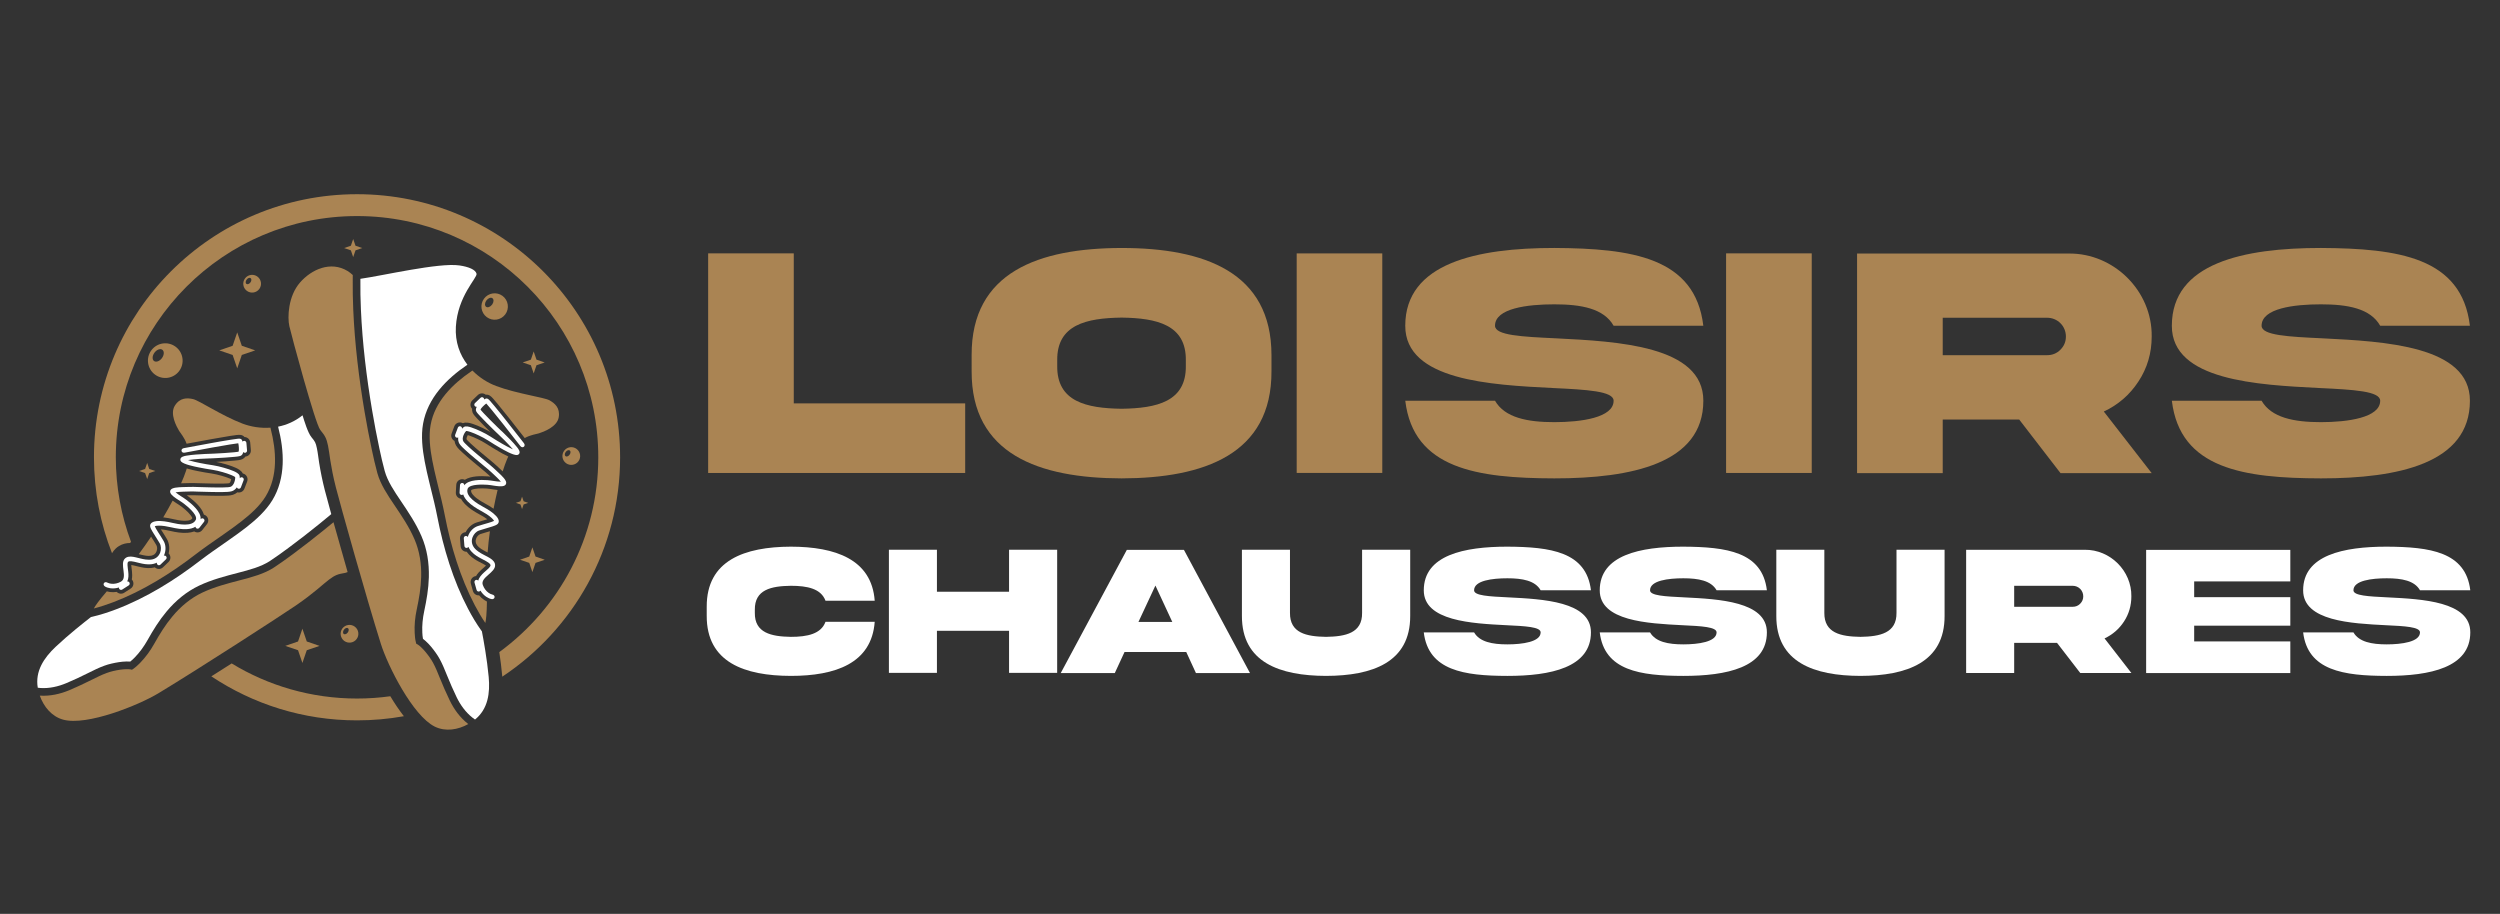
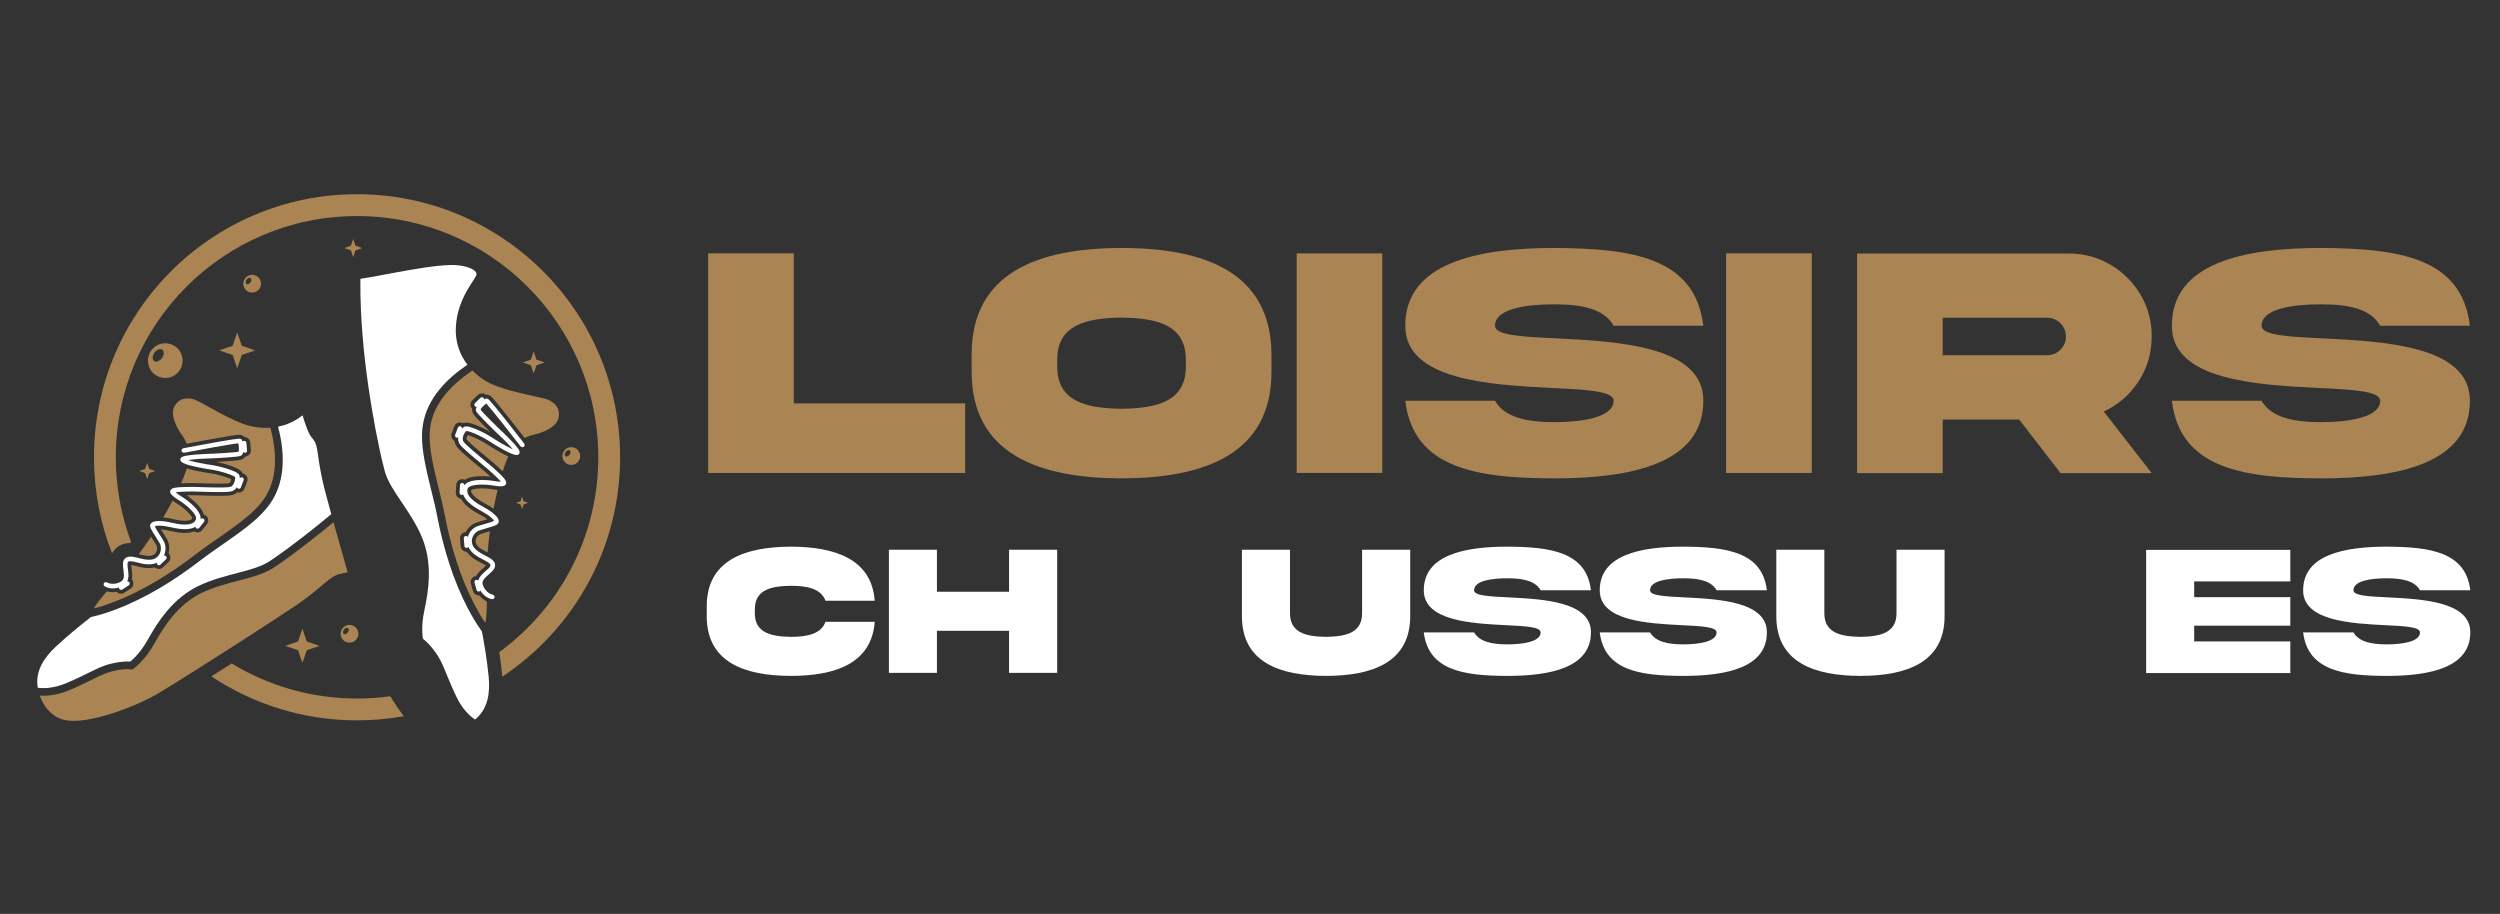
<svg xmlns="http://www.w3.org/2000/svg" version="1.1" id="Calque_1" x="0px" y="0px" width="220.667px" height="80.667px" viewBox="0 0 220.667 80.667" enable-background="new 0 0 220.667 80.667" xml:space="preserve">
  <rect x="0" y="0" width="220.667" height="80.667" fill="#333333" stroke="none" />
  <g>
    <g>
      <path fill="#AA8453" d="M70.063,22.364v13.241h15.131v6.143H62.506V22.364H70.063z" />
      <path fill="#AA8453" d="M112.229,31.35v1.413c0.031,7.328-5.943,9.445-13.228,9.462c-7.298-0.017-13.268-2.134-13.238-9.462V31.35    c-0.029-7.343,5.94-9.448,13.238-9.461C106.303,21.889,112.229,24.022,112.229,31.35z M104.67,31.812    c0.043-3.159-2.58-3.736-5.669-3.779c-3.102,0.043-5.725,0.621-5.683,3.779v0.476c-0.042,3.172,2.581,3.749,5.683,3.792    c3.089-0.043,5.712-0.62,5.669-3.792V31.812z" />
      <path fill="#AA8453" d="M122.01,22.364v19.383h-7.555V22.364H122.01z" />
      <path fill="#AA8453" d="M137.354,29.864c5.406,0.274,13.006,0.648,12.994,5.509c0,5.539-6.347,6.852-13.154,6.852    c-6.792-0.017-12.431-0.838-13.155-6.852h7.922c0.864,1.5,2.868,1.889,5.233,1.889c2.353,0,5.235-0.39,5.235-1.889    c0-0.851-2.351-0.98-5.394-1.125c-5.409-0.275-13.009-0.649-12.997-5.497c0-5.537,6.348-6.864,13.155-6.864    c6.792,0.042,12.432,0.807,13.154,6.864h-7.919c-0.865-1.528-2.871-1.889-5.235-1.889c-2.35,0-5.233,0.346-5.233,1.889    C131.96,29.604,134.311,29.72,137.354,29.864z" />
      <path fill="#AA8453" d="M159.916,22.364v19.383h-7.559V22.364H159.916z" />
      <path fill="#AA8453" d="M182.599,22.379c3.993-0.045,7.383,3.316,7.324,7.325c0,1.458-0.389,2.785-1.168,3.967    c-0.762,1.168-1.788,2.063-3.058,2.654l4.226,5.437h-8.048l-3.646-4.73h-6.751v4.73h-7.56V22.379H182.599z M171.478,28.046v3.304    h9.216c0.462,0,0.852-0.16,1.167-0.477c0.334-0.333,0.49-0.722,0.49-1.169c0-0.923-0.734-1.658-1.657-1.658H171.478z" />
      <path fill="#AA8453" d="M205.015,29.864c5.41,0.274,13.009,0.648,12.996,5.509c0,5.539-6.347,6.852-13.152,6.852    c-6.795-0.017-12.436-0.838-13.156-6.852h7.921c0.864,1.5,2.868,1.889,5.235,1.889c2.347,0,5.233-0.39,5.233-1.889    c0-0.851-2.352-0.98-5.395-1.125c-5.409-0.275-13.012-0.649-12.995-5.497c0-5.537,6.346-6.864,13.156-6.864    c6.791,0.042,12.432,0.807,13.152,6.864h-7.919c-0.865-1.528-2.869-1.889-5.233-1.889c-2.352,0-5.235,0.346-5.235,1.889    C199.623,29.604,201.972,29.72,205.015,29.864z" />
    </g>
    <g>
      <path fill="#FFFFFF" d="M77.208,54.885c-0.266,3.675-3.486,4.774-7.402,4.774c-4.077-0.009-7.442-1.189-7.426-5.307v-0.792    c-0.016-4.111,3.349-5.292,7.426-5.308c3.916,0.007,7.136,1.109,7.402,4.772h-4.344c-0.396-1.067-1.601-1.318-3.059-1.318    c-1.731,0.024-3.203,0.333-3.178,2.121v0.267c-0.025,1.771,1.447,2.092,3.178,2.119c1.458,0,2.67-0.258,3.059-1.328H77.208z" />
      <path fill="#FFFFFF" d="M82.7,55.678v3.714h-4.239V48.521H82.7v3.711h6.366v-3.711h4.246v10.871h-4.246v-3.714H82.7z" />
-       <path fill="#FFFFFF" d="M99.461,48.536h5.041l5.831,10.873h-4.772l-0.856-1.861H99.26L98.4,59.409h-4.772L99.461,48.536z     M100.488,54.894h2.986l-1.489-3.209L100.488,54.894z" />
      <path fill="#FFFFFF" d="M120.227,48.521h4.247v5.84c0.016,4.108-3.349,5.289-7.428,5.298c-4.073-0.009-7.44-1.189-7.426-5.298    v-5.84h4.242v5.573c-0.019,1.785,1.449,2.092,3.184,2.119c1.733-0.027,3.205-0.334,3.181-2.119V48.521z" />
      <path fill="#FFFFFF" d="M133.14,52.728c3.031,0.152,7.296,0.363,7.287,3.09c0,3.104-3.559,3.842-7.377,3.842    c-3.813-0.009-6.975-0.469-7.378-3.842h4.44c0.487,0.841,1.61,1.059,2.938,1.059c1.317,0,2.938-0.218,2.938-1.059    c0-0.48-1.321-0.554-3.03-0.633c-3.029-0.155-7.293-0.364-7.285-3.082c0-3.107,3.56-3.851,7.378-3.851    c3.81,0.023,6.972,0.452,7.377,3.851h-4.439c-0.487-0.857-1.613-1.06-2.938-1.06c-1.318,0-2.938,0.194-2.938,1.06    C130.112,52.579,131.431,52.645,133.14,52.728z" />
      <path fill="#FFFFFF" d="M148.672,52.728c3.032,0.152,7.293,0.363,7.285,3.09c0,3.104-3.558,3.842-7.378,3.842    c-3.809-0.009-6.972-0.469-7.375-3.842h4.438c0.488,0.841,1.61,1.059,2.937,1.059c1.319,0,2.938-0.218,2.938-1.059    c0-0.48-1.318-0.554-3.026-0.633c-3.033-0.155-7.296-0.364-7.287-3.082c0-3.107,3.557-3.851,7.375-3.851    c3.809,0.023,6.974,0.452,7.378,3.851h-4.439c-0.485-0.857-1.609-1.06-2.938-1.06c-1.315,0-2.937,0.194-2.937,1.06    C145.643,52.579,146.962,52.645,148.672,52.728z" />
      <path fill="#FFFFFF" d="M167.398,48.521h4.244v5.84c0.018,4.108-3.348,5.289-7.425,5.298c-4.079-0.009-7.442-1.189-7.427-5.298    v-5.84h4.239v5.573c-0.016,1.785,1.449,2.092,3.188,2.119c1.731-0.027,3.203-0.334,3.181-2.119V48.521z" />
-       <path fill="#FFFFFF" d="M184.018,48.527c2.244-0.023,4.143,1.861,4.11,4.111c0,0.817-0.218,1.56-0.651,2.224    c-0.43,0.657-1.007,1.156-1.715,1.489l2.366,3.05h-4.512l-2.047-2.655h-3.784v2.655h-4.24V48.527H184.018z M177.785,51.706v1.854    h5.166c0.262,0,0.479-0.09,0.656-0.268c0.187-0.187,0.275-0.406,0.275-0.654c0-0.52-0.413-0.932-0.932-0.932H177.785z" />
      <path fill="#FFFFFF" d="M189.433,48.536h12.726v2.783h-8.486v1.391h8.486v2.516h-8.486v1.39h8.486v2.793h-12.726V48.536z" />
      <path fill="#FFFFFF" d="M210.758,52.728c3.032,0.152,7.297,0.363,7.287,3.09c0,3.104-3.558,3.842-7.378,3.842    c-3.808-0.009-6.973-0.469-7.376-3.842h4.439c0.487,0.841,1.61,1.059,2.937,1.059c1.319,0,2.938-0.218,2.938-1.059    c0-0.48-1.321-0.554-3.027-0.633c-3.031-0.155-7.295-0.364-7.287-3.082c0-3.107,3.559-3.851,7.376-3.851    c3.811,0.023,6.974,0.452,7.378,3.851h-4.439c-0.486-0.857-1.609-1.06-2.938-1.06c-1.316,0-2.937,0.194-2.937,1.06    C207.73,52.579,209.05,52.645,210.758,52.728z" />
    </g>
    <path fill-rule="evenodd" clip-rule="evenodd" fill="#AA8453" d="M16.484,41.349c-0.021,0.07-0.044,0.144-0.068,0.218   c-0.104,0.319-0.252,0.687-0.431,1.094c0.05-0.001,0.101-0.002,0.152-0.005c0.198-0.007,0.397-0.009,0.596-0.016   c0.251-0.009,0.502,0.002,0.753,0.01c0.361,0.01,0.724,0.022,1.085,0.028c0.369,0.011,0.74,0.016,1.109,0.01   c0.134-0.003,0.268-0.008,0.401-0.019c0.043-0.004,0.116-0.006,0.156-0.02c0.005-0.003,0.01-0.005,0.014-0.008   c0.037-0.026,0.072-0.085,0.091-0.126c0.02-0.044,0.051-0.136,0.068-0.218c-0.05-0.025-0.103-0.046-0.139-0.062   c-0.231-0.095-0.471-0.172-0.71-0.24c-0.289-0.081-0.581-0.155-0.875-0.199c-0.41-0.059-0.817-0.129-1.223-0.213   C17.223,41.535,16.839,41.458,16.484,41.349 M15.236,44.191c-0.25,0.473-0.528,0.97-0.826,1.475c0.297,0.03,0.596,0.09,0.865,0.152   c0.289,0.067,0.584,0.125,0.881,0.142c0.213,0.013,0.698,0.02,0.817-0.214c-0.003-0.128-0.284-0.437-0.364-0.518   c-0.183-0.186-0.384-0.354-0.588-0.512c-0.148-0.113-0.312-0.21-0.469-0.313C15.457,44.34,15.346,44.269,15.236,44.191z    M13.338,47.371c-0.35,0.523-0.715,1.041-1.088,1.542c0.214,0.054,0.428,0.108,0.645,0.14c0.156,0.019,0.318,0.026,0.471-0.006   c0.219-0.045,0.38-0.18,0.457-0.392c0.061-0.159,0.07-0.383-0.02-0.536c-0.075-0.132-0.157-0.261-0.237-0.389   C13.49,47.608,13.414,47.491,13.338,47.371z M23.873,37.749c-0.88,0.063-1.742-0.083-2.471-0.36   c-1.812-0.687-3.839-2.05-4.363-2.163c-0.522-0.114-1.157-0.14-1.609,0.585c-0.451,0.724,0.143,1.826,0.381,2.223   c0.12,0.2,0.452,0.556,0.66,1.132c0.716-0.136,1.429-0.268,2.145-0.396c0.559-0.1,1.119-0.2,1.683-0.289   c0.194-0.03,0.389-0.059,0.583-0.083c0.259-0.029,0.512-0.042,0.7,0.176c0.261,0.009,0.481,0.214,0.503,0.48l0.057,0.679   c0.024,0.288-0.19,0.542-0.479,0.568c-0.066,0.098-0.156,0.176-0.271,0.23c-0.179,0.083-0.449,0.104-0.647,0.122   c-0.289,0.031-0.578,0.052-0.865,0.071c-0.266,0.017-0.53,0.033-0.795,0.047c0.259,0.048,0.517,0.114,0.771,0.187   c0.305,0.087,0.611,0.185,0.903,0.311c0.256,0.114,0.548,0.263,0.672,0.525c0.027,0.004,0.056,0.015,0.082,0.024   c0.271,0.105,0.407,0.409,0.305,0.68l-0.244,0.634c-0.095,0.253-0.366,0.39-0.621,0.324c-0.113,0.094-0.241,0.168-0.386,0.216   c-0.254,0.082-0.598,0.085-0.866,0.09c-0.386,0.007-0.771,0.001-1.156-0.008c-0.364-0.007-0.728-0.021-1.091-0.03   c-0.229-0.006-0.458-0.017-0.686-0.009c-0.094,0.002-0.19,0.004-0.286,0.006c0.066,0.044,0.13,0.09,0.193,0.139   c0.471,0.362,1.141,0.932,1.323,1.567c0.065,0.02,0.128,0.049,0.186,0.092c0.227,0.18,0.267,0.51,0.088,0.741l-0.422,0.534   c-0.17,0.217-0.478,0.263-0.703,0.115c-0.188,0.069-0.389,0.104-0.589,0.12c-0.507,0.04-1.04-0.05-1.532-0.165   c-0.26-0.058-0.548-0.12-0.824-0.136c0.089,0.143,0.18,0.283,0.27,0.424c0.087,0.136,0.174,0.278,0.257,0.42   c0.221,0.38,0.263,0.851,0.156,1.277c0.003,0.001,0.007,0.004,0.01,0.009c0.201,0.208,0.196,0.541-0.014,0.742l-0.489,0.472   c-0.203,0.198-0.524,0.199-0.727,0.004c-0.025,0.01-0.052,0.015-0.08,0.02c-0.074,0.017-0.15,0.029-0.225,0.038   c-0.204,0.02-0.41,0.01-0.614-0.017c-0.328-0.045-0.64-0.139-0.961-0.211c-0.041-0.007-0.125-0.025-0.197-0.036   c0.008,0.18,0.041,0.358,0.06,0.538c0.026,0.248,0.036,0.498-0.014,0.738c0.022,0.022,0.042,0.05,0.06,0.077   c0.158,0.245,0.087,0.571-0.156,0.727l-0.574,0.37c-0.213,0.138-0.489,0.1-0.661-0.076c-0.201,0.033-0.404,0.037-0.608,0.009   c-0.085-0.009-0.178-0.031-0.267-0.056c-0.71,0.825-1.013,1.267-1.145,1.512c0.583-0.151,1.161-0.344,1.724-0.558   c2.594-0.988,5.069-2.53,7.259-4.22c0.35-0.269,0.705-0.528,1.065-0.783c0.993-0.708,2.019-1.379,2.98-2.131   c0.792-0.617,1.621-1.352,2.146-2.215c1.091-1.796,0.939-4.007,0.435-5.965C23.89,37.809,23.881,37.78,23.873,37.749z" />
    <path fill-rule="evenodd" clip-rule="evenodd" fill="#FFFFFF" d="M26.701,36.658c-0.661,0.535-1.405,0.853-2.154,1.002l0.002,0.011   c0.555,2.144,0.683,4.52-0.511,6.483c-0.572,0.939-1.444,1.724-2.306,2.397c-0.969,0.755-2.004,1.433-3.004,2.148   c-0.355,0.25-0.702,0.503-1.044,0.767c-2.243,1.73-4.775,3.306-7.432,4.315c-0.696,0.266-1.416,0.498-2.142,0.665l-0.082,0.018   c-0.563,0.437-1.969,1.542-3.115,2.626c-1.038,0.979-1.826,2.156-1.58,3.613c0.091,0.014,0.178,0.021,0.251,0.025   c0.778,0.049,1.563-0.132,2.278-0.433c0.657-0.273,1.293-0.577,1.93-0.895c0.459-0.228,0.922-0.463,1.406-0.637   c0.207-0.077,0.419-0.14,0.636-0.189c0.432-0.1,0.894-0.181,1.339-0.188c0.098,0,0.213,0,0.322,0.009   c0.143-0.11,0.29-0.253,0.406-0.373c0.437-0.447,0.811-0.973,1.118-1.518c0.5-0.891,1.025-1.745,1.683-2.529   c0.798-0.955,1.751-1.755,2.88-2.288c1.124-0.529,2.285-0.828,3.479-1.14c0.915-0.239,1.964-0.507,2.761-1.029   c0.567-0.371,1.125-0.779,1.669-1.182c0.91-0.674,1.805-1.37,2.684-2.081c0.357-0.289,0.711-0.581,1.063-0.875   c-0.197-0.706-0.391-1.417-0.573-2.126c-0.203-0.801-0.37-1.604-0.499-2.422c-0.066-0.42-0.111-0.87-0.2-1.283   c-0.104-0.489-0.158-0.572-0.481-0.966c-0.317-0.388-0.623-1.42-0.778-1.909L26.701,36.658z" />
    <path fill-rule="evenodd" clip-rule="evenodd" fill="#AA8453" d="M5.583,63.523c2.092,0.567,6.653-1.274,8.413-2.338   c3.681-2.226,10.831-6.862,12.107-7.733c1.668-1.143,2.424-1.911,2.944-2.295c0.519-0.386,0.743-0.481,1.438-0.593   c0.042-0.008,0.11-0.032,0.198-0.07c-0.4-1.394-0.795-2.79-1.186-4.188l-0.06-0.212c-0.278,0.231-0.558,0.461-0.841,0.687   c-0.886,0.719-1.789,1.421-2.705,2.102c-0.556,0.41-1.123,0.825-1.702,1.204c-0.871,0.57-1.961,0.857-2.959,1.116   c-1.152,0.301-2.281,0.59-3.362,1.098c-1.042,0.492-1.917,1.23-2.651,2.11c-0.631,0.753-1.132,1.574-1.613,2.428   c-0.334,0.595-0.746,1.166-1.224,1.657c-0.178,0.183-0.399,0.392-0.609,0.537l-0.123,0.083l-0.145-0.033   c-0.077-0.018-0.234-0.021-0.323-0.018c-0.395,0.004-0.811,0.077-1.195,0.166c-0.19,0.047-0.376,0.101-0.561,0.169   c-0.457,0.165-0.898,0.389-1.334,0.606c-0.65,0.323-1.297,0.631-1.969,0.914c-0.811,0.339-1.697,0.535-2.579,0.482l-0.029-0.001   C3.858,62.377,4.56,63.247,5.583,63.523" />
    <path fill-rule="evenodd" clip-rule="evenodd" fill="#FFFFFF" d="M11.229,51.323c0.071-0.011,0.147,0.021,0.188,0.084   c0.057,0.088,0.031,0.206-0.056,0.264l-0.573,0.366c-0.086,0.058-0.206,0.031-0.262-0.056c-0.026-0.039-0.033-0.084-0.027-0.126   c-0.242,0.075-0.495,0.103-0.753,0.069c-0.148-0.021-0.343-0.074-0.473-0.153c-0.274-0.163-0.068-0.509,0.207-0.345   c0.09,0.05,0.236,0.085,0.337,0.098c0.298,0.036,0.589-0.039,0.85-0.179c0.647-0.348-0.142-1.573,0.369-2.052   c0.028-0.028,0.061-0.052,0.095-0.073c0.243-0.146,0.563-0.091,0.822-0.033c0.3,0.067,0.593,0.156,0.899,0.198   c0.192,0.027,0.393,0.031,0.584-0.006c0.332-0.072,0.584-0.286,0.703-0.606c0.094-0.257,0.094-0.584-0.044-0.823   c-0.079-0.136-0.162-0.268-0.245-0.4c-0.13-0.207-0.265-0.415-0.39-0.625c-0.075-0.127-0.205-0.346-0.211-0.493   c-0.013-0.298,0.318-0.404,0.555-0.433c0.432-0.05,0.976,0.051,1.395,0.149c0.519,0.121,1.794,0.386,2.087-0.276   c0.009-0.022,0.016-0.044,0.02-0.065c0.07-0.437-0.775-1.122-1.081-1.357c-0.151-0.117-0.327-0.223-0.488-0.328   c-0.21-0.138-0.625-0.393-0.705-0.639c-0.017-0.047-0.02-0.101-0.009-0.15c0.049-0.204,0.297-0.26,0.475-0.29   c0.212-0.034,0.436-0.043,0.651-0.05c0.198-0.006,0.396-0.008,0.596-0.015c0.239-0.01,0.493,0.003,0.731,0.01   c0.362,0.009,0.726,0.021,1.089,0.03c0.373,0.007,0.748,0.016,1.123,0.007c0.14-0.002,0.283-0.006,0.421-0.018   c0.07-0.006,0.167-0.015,0.232-0.036c0.038-0.012,0.073-0.031,0.106-0.053c0.086-0.065,0.152-0.158,0.197-0.255   c0.063-0.131,0.137-0.394,0.114-0.55c-0.066-0.063-0.289-0.159-0.358-0.187c-0.242-0.1-0.498-0.182-0.748-0.253   c-0.297-0.085-0.613-0.164-0.918-0.208c-0.401-0.059-0.805-0.13-1.204-0.211c-0.34-0.069-1.309-0.261-1.542-0.513   c-0.048-0.051-0.076-0.116-0.071-0.188c0.016-0.24,0.352-0.299,0.54-0.333c0.271-0.049,0.553-0.075,0.829-0.099   c0.269-0.022,0.538-0.039,0.807-0.05c0.13-0.006,0.286-0.019,0.413-0.015c0.142,0.001,0.3-0.011,0.444-0.019   c0.294-0.014,0.586-0.031,0.879-0.05c0.274-0.019,0.548-0.038,0.82-0.065c0.098-0.01,0.197-0.021,0.296-0.034   c0.031-0.006,0.08-0.013,0.116-0.022c0.056-0.122,0.019-0.536-0.028-0.739c-0.059,0.007-0.121,0.017-0.163,0.022   c-0.188,0.023-0.374,0.052-0.561,0.082c-0.522,0.083-1.044,0.176-1.565,0.27c-0.815,0.147-1.633,0.298-2.447,0.455   c-0.313,0.061-0.391-0.336-0.076-0.398c0.816-0.155,1.633-0.308,2.453-0.454c0.557-0.101,1.115-0.201,1.676-0.287   c0.188-0.03,0.378-0.059,0.569-0.081c0.129-0.015,0.318-0.05,0.41,0.066c0.034,0.04,0.061,0.106,0.082,0.181   c0.032-0.039,0.079-0.066,0.132-0.07c0.104-0.009,0.196,0.069,0.205,0.172l0.058,0.679c0.009,0.104-0.068,0.196-0.173,0.204l0,0   c-0.064,0.006-0.125-0.022-0.163-0.069c-0.027,0.135-0.087,0.269-0.219,0.33c-0.122,0.057-0.403,0.081-0.541,0.094   c-0.283,0.029-0.568,0.05-0.853,0.069c-0.301,0.02-0.601,0.036-0.902,0.052c-0.103,0.005-0.207,0.01-0.31,0.014   c-0.049,0.003-0.105,0.005-0.15,0.005c-0.25-0.004-1.331,0.056-1.899,0.144c0.056,0.02,0.105,0.033,0.132,0.042   c0.288,0.086,0.589,0.15,0.884,0.211c0.39,0.081,0.787,0.148,1.182,0.205c0.323,0.049,0.656,0.133,0.97,0.222   c0.288,0.082,0.586,0.177,0.861,0.295c0.175,0.078,0.474,0.211,0.521,0.417c0.016,0.066,0.022,0.141,0.02,0.218   c0.045-0.076,0.142-0.113,0.229-0.077c0.097,0.036,0.146,0.146,0.11,0.243l-0.242,0.637c-0.037,0.097-0.147,0.146-0.246,0.108   c-0.052-0.021-0.091-0.063-0.109-0.113c-0.11,0.156-0.256,0.284-0.442,0.342c-0.204,0.065-0.554,0.071-0.77,0.073   c-0.381,0.008-0.762,0-1.142-0.007c-0.362-0.009-0.725-0.021-1.089-0.029c-0.232-0.01-0.475-0.019-0.707-0.012   c-0.195,0.009-0.949,0.012-1.261,0.072c0.135,0.119,0.382,0.282,0.458,0.331c0.171,0.111,0.355,0.222,0.516,0.347   c0.438,0.335,1.299,1.045,1.238,1.693l0.003-0.003c0.064-0.081,0.184-0.096,0.266-0.031l0,0c0.081,0.064,0.096,0.185,0.031,0.267   l-0.419,0.535c-0.065,0.082-0.185,0.096-0.267,0.032l0,0c-0.042-0.034-0.065-0.08-0.071-0.132   c-0.213,0.132-0.466,0.187-0.716,0.208c-0.466,0.035-0.978-0.052-1.43-0.157c-0.348-0.079-0.751-0.156-1.111-0.148   c-0.062,0-0.252,0.013-0.333,0.052c0.071,0.194,0.442,0.753,0.529,0.892c0.085,0.134,0.169,0.271,0.251,0.41   c0.202,0.346,0.211,0.796,0.074,1.168c-0.018,0.044-0.035,0.089-0.057,0.131c0.068-0.021,0.145-0.005,0.197,0.049l0,0   c0.073,0.076,0.07,0.196-0.005,0.268l-0.49,0.473c-0.075,0.073-0.195,0.071-0.266-0.003l0,0c-0.045-0.047-0.063-0.112-0.05-0.172   c-0.101,0.049-0.21,0.088-0.325,0.112c-0.063,0.014-0.126,0.022-0.189,0.031c-0.177,0.015-0.358,0.006-0.535-0.016   c-0.319-0.042-0.622-0.135-0.934-0.206c-0.13-0.028-0.404-0.087-0.525-0.014c-0.01,0.005-0.02,0.014-0.027,0.021   c-0.004,0.003-0.007,0.006-0.01,0.01c-0.05,0.065-0.049,0.211-0.044,0.29c0.009,0.185,0.041,0.375,0.062,0.561   C11.351,50.738,11.361,51.057,11.229,51.323" />
    <path fill-rule="evenodd" clip-rule="evenodd" fill="#AA8453" d="M44.865,40.292c-0.032,0.068-0.064,0.137-0.095,0.209   c-0.131,0.309-0.266,0.681-0.399,1.106c-0.036-0.035-0.075-0.071-0.111-0.106c-0.145-0.136-0.292-0.269-0.437-0.406   c-0.182-0.17-0.377-0.33-0.571-0.491c-0.278-0.231-0.558-0.461-0.833-0.695c-0.285-0.238-0.567-0.477-0.84-0.728   c-0.096-0.09-0.196-0.182-0.288-0.279c-0.029-0.031-0.082-0.082-0.104-0.118c-0.001-0.003-0.003-0.009-0.005-0.014   c-0.011-0.046,0.004-0.114,0.015-0.156c0.015-0.046,0.051-0.136,0.093-0.21c0.055,0.015,0.108,0.033,0.144,0.046   c0.237,0.081,0.468,0.183,0.694,0.291c0.268,0.126,0.538,0.264,0.787,0.429c0.347,0.224,0.699,0.441,1.057,0.647   C44.187,39.943,44.525,40.142,44.865,40.292 M43.921,43.249c-0.126,0.521-0.245,1.078-0.355,1.654   c-0.243-0.173-0.507-0.326-0.75-0.458c-0.263-0.14-0.521-0.293-0.756-0.475c-0.167-0.133-0.536-0.448-0.47-0.704   c0.089-0.094,0.5-0.14,0.616-0.148c0.257-0.018,0.521-0.014,0.779,0.005c0.185,0.015,0.373,0.047,0.557,0.076   C43.658,43.216,43.787,43.236,43.921,43.249z M43.242,46.89c-0.085,0.624-0.155,1.254-0.202,1.876   c-0.197-0.102-0.396-0.201-0.579-0.323c-0.129-0.085-0.257-0.188-0.349-0.315c-0.134-0.178-0.166-0.383-0.085-0.593   c0.062-0.16,0.204-0.337,0.37-0.392c0.146-0.048,0.291-0.093,0.436-0.134C42.969,46.969,43.106,46.928,43.242,46.89z M41.7,32.706   c0.619,0.63,1.363,1.09,2.093,1.364c1.813,0.683,4.236,1.001,4.704,1.261c0.468,0.263,0.959,0.662,0.82,1.504   c-0.141,0.842-1.315,1.276-1.756,1.417c-0.224,0.071-0.707,0.119-1.246,0.413c-0.445-0.574-0.893-1.146-1.344-1.716   c-0.354-0.445-0.709-0.89-1.072-1.329c-0.125-0.151-0.252-0.303-0.383-0.448c-0.176-0.194-0.355-0.37-0.639-0.332   c-0.203-0.165-0.502-0.157-0.698,0.028l-0.49,0.471c-0.208,0.201-0.216,0.533-0.017,0.743c-0.014,0.118,0,0.236,0.05,0.353   c0.079,0.179,0.269,0.373,0.405,0.521c0.196,0.211,0.399,0.418,0.603,0.623c0.187,0.189,0.376,0.375,0.565,0.56   c-0.228-0.133-0.465-0.254-0.703-0.369c-0.287-0.136-0.581-0.263-0.883-0.362c-0.267-0.085-0.586-0.167-0.852-0.052   c-0.025-0.014-0.051-0.027-0.078-0.035c-0.272-0.102-0.575,0.035-0.677,0.307l-0.239,0.637c-0.095,0.254,0.017,0.534,0.254,0.653   c0.02,0.146,0.067,0.288,0.145,0.418c0.136,0.231,0.392,0.458,0.592,0.641c0.282,0.26,0.577,0.509,0.872,0.758   c0.278,0.233,0.558,0.467,0.838,0.699c0.174,0.145,0.354,0.29,0.52,0.445c0.069,0.065,0.139,0.128,0.21,0.193   c-0.079-0.009-0.156-0.018-0.235-0.023c-0.593-0.039-1.472-0.054-2.03,0.302c-0.061-0.03-0.129-0.049-0.201-0.053   c-0.29-0.017-0.54,0.207-0.554,0.494l-0.04,0.681c-0.015,0.274,0.185,0.514,0.453,0.551c0.095,0.175,0.221,0.336,0.36,0.479   c0.355,0.366,0.813,0.651,1.258,0.892c0.234,0.125,0.49,0.272,0.709,0.442c-0.162,0.045-0.323,0.092-0.482,0.14   c-0.158,0.044-0.316,0.093-0.472,0.145c-0.418,0.139-0.76,0.464-0.959,0.854c-0.005,0-0.01,0-0.015,0   c-0.288,0.023-0.505,0.277-0.482,0.567l0.054,0.679c0.024,0.279,0.264,0.492,0.543,0.481c0.015,0.025,0.03,0.047,0.046,0.067   c0.045,0.063,0.095,0.121,0.147,0.176c0.14,0.149,0.3,0.279,0.47,0.394c0.276,0.183,0.571,0.32,0.86,0.478   c0.036,0.022,0.112,0.063,0.173,0.105c-0.126,0.127-0.269,0.241-0.402,0.362c-0.182,0.168-0.355,0.351-0.477,0.564   c-0.033,0.003-0.063,0.008-0.097,0.017c-0.279,0.081-0.44,0.371-0.361,0.651l0.186,0.655c0.07,0.246,0.302,0.4,0.546,0.38   c0.128,0.158,0.279,0.296,0.451,0.411c0.07,0.048,0.153,0.092,0.237,0.134c-0.014,1.089-0.08,1.621-0.141,1.892   c-0.339-0.5-0.646-1.027-0.926-1.559c-1.293-2.456-2.129-5.25-2.656-7.967c-0.083-0.432-0.179-0.861-0.279-1.291   c-0.277-1.188-0.604-2.372-0.829-3.569c-0.184-0.987-0.32-2.086-0.142-3.083c0.368-2.07,1.944-3.626,3.618-4.761   C41.648,32.741,41.674,32.723,41.7,32.706z" />
    <path fill-rule="evenodd" clip-rule="evenodd" fill="#FFFFFF" d="M31.809,24.61c1.963-0.274,6.935-1.443,8.733-1.182   c0.852,0.123,1.436,0.381,1.521,0.735c0.087,0.355-1.665,1.944-1.825,4.672c-0.078,1.351,0.349,2.48,1.019,3.357L41.246,32.2   c-1.834,1.242-3.5,2.938-3.903,5.2c-0.194,1.084-0.057,2.251,0.143,3.326c0.226,1.208,0.554,2.401,0.835,3.597   c0.1,0.423,0.192,0.843,0.274,1.268c0.539,2.781,1.396,5.635,2.722,8.152c0.346,0.657,0.732,1.309,1.166,1.913l0.051,0.068   c0.135,0.699,0.458,2.46,0.601,4.029c0.13,1.424-0.058,2.828-1.207,3.759c-0.075-0.053-0.145-0.103-0.203-0.149   c-0.614-0.479-1.086-1.131-1.424-1.83c-0.311-0.641-0.587-1.286-0.856-1.948c-0.193-0.474-0.384-0.956-0.632-1.408   c-0.106-0.19-0.223-0.381-0.352-0.56c-0.257-0.362-0.55-0.727-0.881-1.024c-0.072-0.067-0.159-0.142-0.247-0.208   c-0.034-0.179-0.048-0.38-0.057-0.548c-0.032-0.625,0.034-1.267,0.165-1.88c0.213-1,0.384-1.986,0.412-3.01   c0.03-1.242-0.153-2.474-0.651-3.621c-0.492-1.139-1.165-2.131-1.854-3.154c-0.528-0.784-1.139-1.679-1.392-2.599   c-0.18-0.654-0.329-1.328-0.471-1.991c-0.236-1.106-0.448-2.219-0.636-3.337c-0.498-2.939-0.862-5.938-0.993-8.919   c-0.04-0.887-0.056-1.775-0.046-2.663L31.809,24.61z" />
-     <path fill-rule="evenodd" clip-rule="evenodd" fill="#AA8453" d="M38.376,64.136c-1.944-0.961-4.147-5.356-4.764-7.321   c-1.29-4.102-3.587-12.306-3.968-13.803c-0.497-1.961-0.554-3.038-0.69-3.67c-0.135-0.633-0.241-0.852-0.686-1.395   c-0.446-0.545-2.551-8.378-2.728-9.158c-0.177-0.781-0.106-2.639,0.926-3.834c1.019-1.183,2.721-1.939,4.213-1.035   c0.177,0.108,0.334,0.239,0.459,0.359l-0.004,0.375c-0.009,0.9,0.008,1.801,0.047,2.701c0.132,3.007,0.499,6.035,1.001,9.003   c0.192,1.125,0.404,2.248,0.644,3.364c0.144,0.675,0.296,1.361,0.479,2.028c0.277,1.005,0.906,1.94,1.483,2.797   c0.665,0.986,1.32,1.947,1.795,3.047c0.456,1.053,0.624,2.189,0.593,3.335c-0.024,0.98-0.192,1.929-0.396,2.888   c-0.142,0.668-0.213,1.368-0.177,2.051c0.011,0.255,0.038,0.558,0.103,0.807l0.035,0.145l0.131,0.069   c0.071,0.038,0.19,0.141,0.254,0.199c0.293,0.267,0.557,0.595,0.786,0.917c0.114,0.161,0.218,0.324,0.312,0.494   c0.234,0.429,0.416,0.891,0.598,1.342c0.274,0.671,0.556,1.331,0.875,1.986c0.382,0.79,0.917,1.522,1.614,2.065l0.023,0.018   C40.429,64.417,39.328,64.604,38.376,64.136" />
    <path fill-rule="evenodd" clip-rule="evenodd" fill="#FFFFFF" d="M42.21,51.251c-0.046-0.055-0.124-0.083-0.197-0.064   c-0.1,0.03-0.158,0.136-0.13,0.236l0.186,0.656c0.029,0.1,0.133,0.158,0.233,0.128c0.043-0.01,0.081-0.041,0.106-0.076   c0.129,0.217,0.302,0.406,0.518,0.549c0.125,0.082,0.305,0.171,0.455,0.2c0.314,0.059,0.389-0.337,0.075-0.4   c-0.102-0.019-0.235-0.088-0.319-0.146c-0.247-0.169-0.416-0.418-0.52-0.695c-0.254-0.689,1.148-1.088,1.082-1.784   c-0.003-0.04-0.011-0.08-0.022-0.118c-0.086-0.269-0.362-0.439-0.596-0.567c-0.269-0.149-0.549-0.274-0.805-0.447   c-0.163-0.109-0.317-0.236-0.433-0.393c-0.203-0.273-0.252-0.6-0.129-0.919c0.098-0.254,0.314-0.499,0.579-0.587   c0.146-0.051,0.297-0.095,0.446-0.136c0.235-0.072,0.474-0.138,0.706-0.214c0.141-0.044,0.383-0.125,0.486-0.229   c0.207-0.216,0.029-0.516-0.131-0.69c-0.29-0.324-0.764-0.609-1.143-0.813c-0.47-0.254-1.601-0.896-1.384-1.588   c0.007-0.021,0.016-0.043,0.029-0.062c0.235-0.373,1.322-0.328,1.706-0.304c0.194,0.013,0.394,0.048,0.584,0.078   c0.249,0.037,0.728,0.12,0.95-0.011c0.045-0.024,0.082-0.063,0.106-0.107c0.1-0.187-0.048-0.392-0.163-0.533   c-0.136-0.166-0.299-0.321-0.456-0.467c-0.144-0.138-0.292-0.271-0.437-0.408c-0.174-0.165-0.372-0.323-0.557-0.477   c-0.279-0.232-0.557-0.462-0.834-0.695c-0.287-0.24-0.574-0.484-0.849-0.738c-0.104-0.094-0.207-0.191-0.304-0.293   c-0.047-0.05-0.115-0.121-0.15-0.181c-0.021-0.034-0.036-0.071-0.044-0.11c-0.024-0.104-0.009-0.219,0.02-0.321   c0.038-0.14,0.158-0.387,0.279-0.487c0.09-0.002,0.319,0.072,0.392,0.095c0.248,0.086,0.493,0.193,0.728,0.306   c0.278,0.133,0.568,0.283,0.827,0.451c0.34,0.222,0.69,0.436,1.041,0.638c0.302,0.175,1.154,0.67,1.497,0.636   c0.071-0.008,0.133-0.039,0.177-0.096c0.148-0.19-0.065-0.457-0.184-0.605c-0.17-0.217-0.366-0.424-0.556-0.624   c-0.187-0.194-0.379-0.384-0.572-0.571c-0.092-0.091-0.2-0.204-0.299-0.283c-0.108-0.094-0.218-0.208-0.32-0.308   c-0.21-0.206-0.421-0.412-0.627-0.62c-0.194-0.195-0.386-0.39-0.571-0.59c-0.068-0.074-0.137-0.147-0.201-0.224   c-0.019-0.022-0.052-0.061-0.072-0.091c0.039-0.129,0.341-0.416,0.509-0.536c0.04,0.042,0.081,0.09,0.107,0.124   c0.125,0.142,0.245,0.286,0.366,0.431c0.338,0.409,0.667,0.824,0.997,1.238c0.515,0.649,1.027,1.304,1.536,1.96   c0.195,0.254,0.515,0.005,0.32-0.248c-0.51-0.656-1.023-1.313-1.539-1.963c-0.352-0.444-0.705-0.889-1.068-1.324   c-0.122-0.147-0.245-0.295-0.374-0.438c-0.087-0.096-0.205-0.247-0.352-0.222c-0.05,0.009-0.115,0.04-0.18,0.083   c0.002-0.051-0.015-0.101-0.051-0.14c-0.073-0.076-0.194-0.079-0.269-0.006l-0.492,0.47c-0.075,0.073-0.077,0.193-0.006,0.269   c0.044,0.046,0.109,0.065,0.168,0.055c-0.069,0.119-0.112,0.261-0.053,0.392c0.054,0.124,0.25,0.328,0.344,0.428   c0.194,0.209,0.395,0.415,0.593,0.616c0.213,0.214,0.427,0.426,0.644,0.636c0.074,0.072,0.148,0.144,0.223,0.215   c0.035,0.033,0.074,0.074,0.109,0.102c0.189,0.164,0.961,0.923,1.328,1.364c-0.054-0.023-0.101-0.043-0.125-0.055   c-0.274-0.127-0.542-0.276-0.804-0.427c-0.346-0.198-0.689-0.408-1.023-0.626c-0.272-0.178-0.577-0.337-0.874-0.478   c-0.271-0.128-0.556-0.252-0.842-0.345c-0.181-0.059-0.493-0.157-0.666-0.035c-0.056,0.039-0.109,0.091-0.158,0.152   c0.016-0.089-0.034-0.179-0.121-0.211l0,0c-0.097-0.038-0.207,0.012-0.245,0.11l-0.239,0.637c-0.035,0.097,0.015,0.207,0.111,0.244   c0.054,0.02,0.112,0.013,0.159-0.013c-0.02,0.189,0.004,0.382,0.104,0.549c0.109,0.184,0.371,0.418,0.528,0.564   c0.28,0.258,0.571,0.504,0.863,0.749c0.278,0.234,0.557,0.466,0.836,0.699c0.177,0.146,0.369,0.299,0.537,0.458   c0.142,0.137,0.706,0.636,0.898,0.888c-0.178,0.003-0.473-0.042-0.562-0.056c-0.203-0.029-0.413-0.064-0.616-0.081   c-0.551-0.035-1.667-0.075-2.05,0.454v-0.005c0.006-0.104-0.074-0.193-0.179-0.2c-0.104-0.006-0.194,0.076-0.2,0.178l-0.039,0.68   c-0.006,0.105,0.076,0.194,0.179,0.2c0.054,0.003,0.103-0.016,0.14-0.049c0.074,0.237,0.226,0.447,0.4,0.625   c0.327,0.336,0.769,0.609,1.178,0.831c0.313,0.169,0.668,0.379,0.931,0.621c0.045,0.043,0.181,0.177,0.215,0.261   c-0.182,0.099-0.828,0.272-0.984,0.319c-0.155,0.043-0.309,0.09-0.46,0.141c-0.38,0.127-0.686,0.458-0.829,0.828   c-0.016,0.046-0.033,0.091-0.046,0.136c-0.035-0.061-0.104-0.1-0.178-0.093l0,0c-0.104,0.009-0.182,0.101-0.174,0.204l0.055,0.677   c0.008,0.104,0.099,0.184,0.203,0.174l0,0c0.065-0.004,0.121-0.042,0.15-0.094c0.043,0.105,0.101,0.204,0.17,0.298   c0.038,0.052,0.078,0.1,0.124,0.146c0.122,0.133,0.263,0.244,0.41,0.343c0.269,0.178,0.555,0.31,0.835,0.463   c0.116,0.065,0.36,0.2,0.404,0.337c0.003,0.011,0.005,0.023,0.007,0.033c0.001,0.005,0.001,0.01,0.001,0.015   c-0.005,0.082-0.105,0.19-0.157,0.247c-0.131,0.131-0.282,0.252-0.419,0.379C42.506,50.729,42.287,50.961,42.21,51.251" />
    <path fill-rule="evenodd" clip-rule="evenodd" fill="#AA8453" d="M35.649,63.218c-1.342,0.241-2.724,0.366-4.134,0.366   c-4.758,0-9.179-1.432-12.861-3.885c0.377-0.237,0.754-0.478,1.128-0.716c0.222-0.145,0.444-0.285,0.666-0.424   c3.225,1.965,7.014,3.099,11.067,3.099c0.997,0,1.978-0.07,2.937-0.203C34.824,62.077,35.227,62.677,35.649,63.218 M31.515,17.142   c12.823,0,23.22,10.397,23.22,23.222c0,8.083-4.132,15.203-10.4,19.363c-0.002-0.028-0.005-0.056-0.008-0.083   c-0.063-0.693-0.15-1.387-0.256-2.085c5.296-3.874,8.737-10.132,8.737-17.195c0-11.76-9.536-21.293-21.293-21.293   c-11.76,0-21.293,9.533-21.293,21.293c0,2.622,0.475,5.135,1.341,7.456l-0.077,0.108c-0.335,0.002-0.662,0.075-0.974,0.263   c-0.107,0.064-0.209,0.14-0.299,0.228c-0.137,0.129-0.245,0.268-0.326,0.413c-1.029-2.622-1.594-5.478-1.594-8.467   C8.293,27.54,18.689,17.142,31.515,17.142z" />
    <polygon fill-rule="evenodd" clip-rule="evenodd" fill="#AA8453" points="20.939,29.339 21.344,30.521 22.526,30.926    21.344,31.331 20.939,32.513 20.534,31.331 19.353,30.926 20.534,30.521  " />
    <polygon fill-rule="evenodd" clip-rule="evenodd" fill="#AA8453" points="31.175,21.095 31.379,21.69 31.975,21.894 31.379,22.098    31.175,22.694 30.971,22.098 30.375,21.894 30.971,21.69  " />
    <polygon fill-rule="evenodd" clip-rule="evenodd" fill="#AA8453" points="47.106,31.021 47.354,31.745 48.078,31.993 47.354,32.24    47.106,32.963 46.859,32.24 46.136,31.993 46.859,31.745  " />
    <polygon fill-rule="evenodd" clip-rule="evenodd" fill="#AA8453" points="46.079,43.838 46.219,44.246 46.627,44.386    46.219,44.527 46.079,44.935 45.94,44.527 45.532,44.386 45.94,44.246  " />
-     <polygon fill-rule="evenodd" clip-rule="evenodd" fill="#AA8453" points="46.992,48.312 47.27,49.125 48.086,49.407 47.27,49.684    46.992,50.499 46.714,49.684 45.899,49.407 46.714,49.125  " />
    <polygon fill-rule="evenodd" clip-rule="evenodd" fill="#AA8453" points="26.692,55.495 27.078,56.622 28.204,57.01 27.078,57.393    26.692,58.518 26.307,57.393 25.18,57.01 26.307,56.622  " />
    <polygon fill-rule="evenodd" clip-rule="evenodd" fill="#AA8453" points="12.992,40.86 13.172,41.392 13.706,41.574 13.172,41.757    12.992,42.288 12.808,41.757 12.277,41.574 12.808,41.392  " />
    <path fill-rule="evenodd" clip-rule="evenodd" fill="#AA8453" d="M13.637,31.126c0.204-0.274,0.515-0.387,0.694-0.252   c0.181,0.134,0.163,0.464-0.04,0.738c-0.203,0.273-0.513,0.386-0.696,0.253C13.416,31.73,13.434,31.4,13.637,31.126 M13.359,30.921   c0.504-0.68,1.463-0.822,2.141-0.317c0.68,0.503,0.82,1.462,0.318,2.141c-0.504,0.678-1.463,0.82-2.142,0.315   C12.999,32.557,12.856,31.599,13.359,30.921z" />
    <path fill-rule="evenodd" clip-rule="evenodd" fill="#AA8453" d="M21.77,24.682c0.103-0.141,0.262-0.2,0.355-0.13   c0.092,0.068,0.083,0.238-0.021,0.378c-0.104,0.139-0.264,0.197-0.356,0.129C21.656,24.99,21.665,24.82,21.77,24.682    M21.627,24.576c0.258-0.349,0.75-0.42,1.096-0.162c0.348,0.257,0.42,0.749,0.162,1.095c-0.258,0.348-0.749,0.42-1.096,0.163   C21.442,25.415,21.368,24.922,21.627,24.576z" />
-     <path fill-rule="evenodd" clip-rule="evenodd" fill="#AA8453" d="M42.936,26.517c0.155-0.208,0.392-0.295,0.53-0.193   c0.138,0.102,0.125,0.354-0.031,0.564c-0.156,0.207-0.393,0.294-0.529,0.191C42.767,26.978,42.782,26.726,42.936,26.517    M42.725,26.36c0.384-0.518,1.116-0.625,1.632-0.242c0.517,0.384,0.626,1.116,0.242,1.633c-0.386,0.517-1.116,0.625-1.633,0.24   C42.449,27.608,42.34,26.877,42.725,26.36z" />
    <path fill-rule="evenodd" clip-rule="evenodd" fill="#AA8453" d="M49.938,39.889c0.105-0.139,0.263-0.197,0.355-0.128   c0.093,0.068,0.084,0.238-0.02,0.378c-0.104,0.14-0.262,0.198-0.355,0.129C49.826,40.199,49.835,40.03,49.938,39.889    M49.797,39.785c0.258-0.348,0.749-0.42,1.095-0.161c0.347,0.257,0.421,0.747,0.164,1.095c-0.259,0.347-0.75,0.419-1.096,0.163   C49.612,40.622,49.539,40.132,49.797,39.785z" />
    <path fill-rule="evenodd" clip-rule="evenodd" fill="#AA8453" d="M30.363,55.579c0.104-0.141,0.264-0.197,0.354-0.13   c0.093,0.07,0.084,0.238-0.021,0.379c-0.104,0.14-0.264,0.199-0.356,0.132C30.25,55.888,30.259,55.72,30.363,55.579 M30.219,55.472   c0.259-0.345,0.75-0.419,1.097-0.159c0.348,0.258,0.42,0.749,0.162,1.094c-0.257,0.349-0.748,0.42-1.096,0.164   C30.036,56.312,29.962,55.821,30.219,55.472z" />
  </g>
</svg>